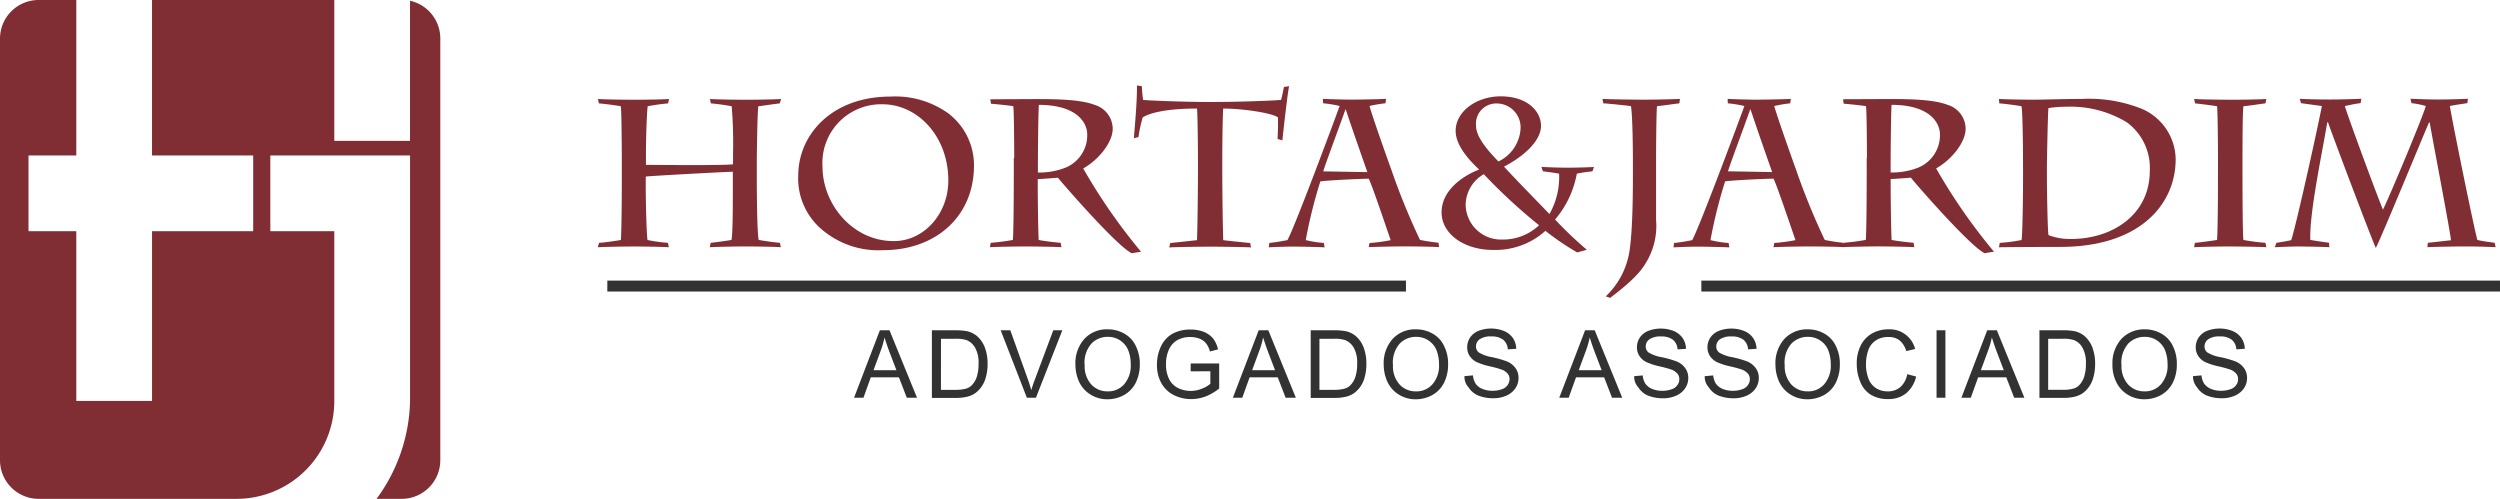
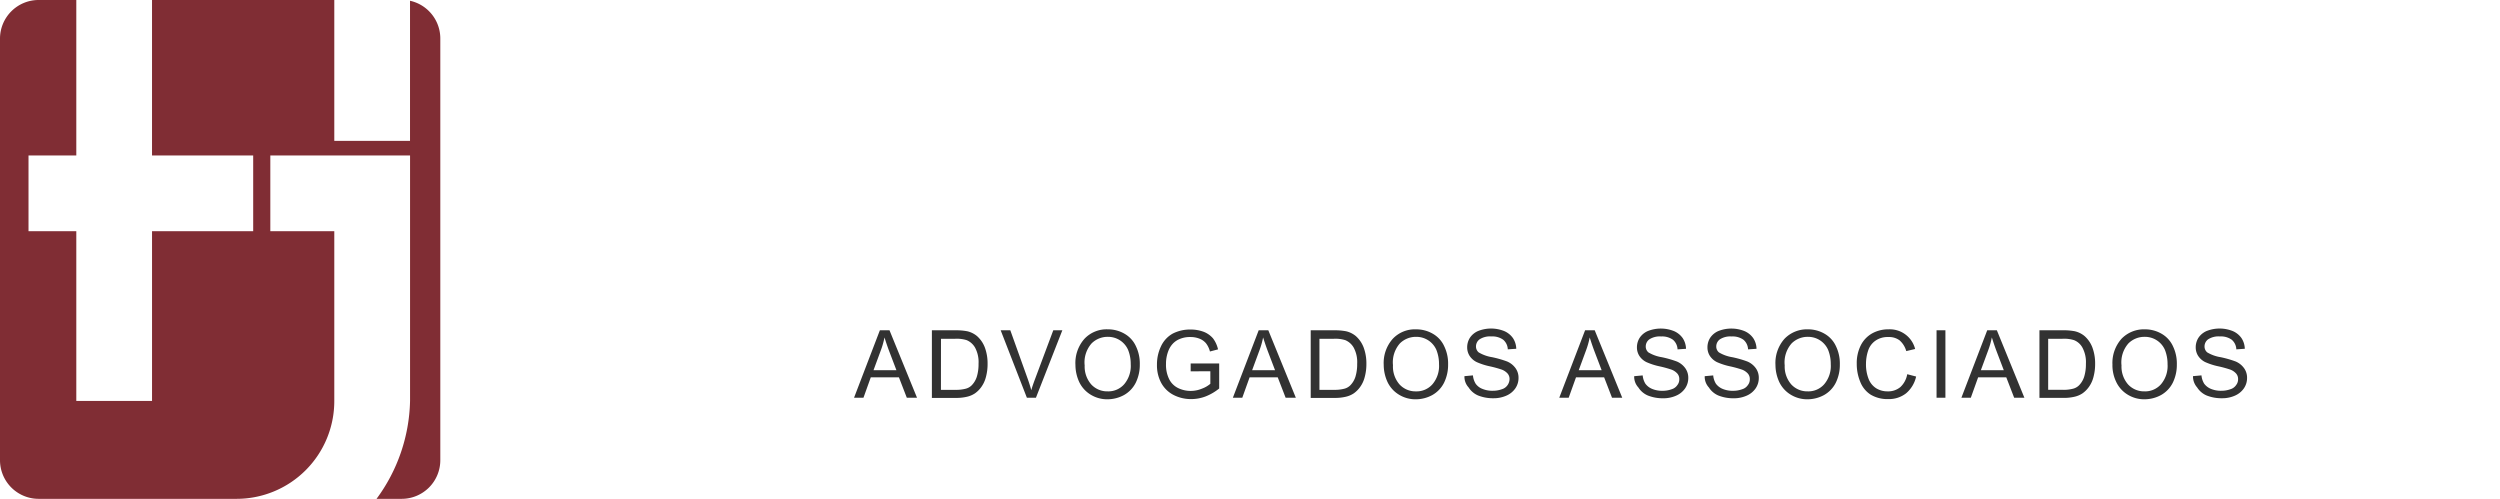
<svg xmlns="http://www.w3.org/2000/svg" width="263.452" height="52.568" viewBox="0 0 263.452 52.568">
  <g transform="translate(1608.269 -7857.48)">
-     <path d="M66.651,599.22c0,2.558.041,6.213.2,6.964.447.081,1.787.284,2.234.3l.1.467c-.426-.041-2.68-.081-3.716-.081-.954,0-3.025.041-3.777.081l.1-.467c.325-.02,1.787-.223,2.193-.3.142-.751.142-3.553.142-5.909V599c-1.036.02-8.873.447-9.178.508v.772c0,2.254.081,5.076.183,5.909a15.612,15.612,0,0,0,2.152.3l.1.467c-.467-.041-2.66-.081-3.594-.081-1.157,0-3.228.041-3.9.081l.142-.467c.508-.02,1.888-.223,2.294-.3.081-1.036.1-4.751.1-6.437v-2.071c0-.711-.02-4.853-.1-5.584-.406-.081-1.766-.264-2.315-.3l-.1-.467c.386.041,2.477.081,3.9.081,1.36,0,3.249-.041,3.594-.081l-.1.467a21.065,21.065,0,0,0-2.152.3c-.081.589-.183,3.208-.183,5.1v1.076c.548,0,8.284.081,9.178-.061v-1.015a48.1,48.1,0,0,0-.142-5.1,21.207,21.207,0,0,0-2.193-.3l-.1-.467c.386.041,2.437.081,3.8.081,1.442,0,3.289-.041,3.7-.081l-.142.467c-.447.041-1.6.223-2.254.3-.1.447-.162,4.995-.162,5.584Zm6.5,5.543a7.021,7.021,0,0,1-2.132-5.34c0-4.386,3.594-8.345,9.706-8.345a9.6,9.6,0,0,1,6.132,1.787,6.864,6.864,0,0,1,2.68,5.482c0,5.421-4.1,8.914-9.543,8.914A9.186,9.186,0,0,1,73.149,604.763Zm13.685-4.832c0-4.69-3.249-8.041-6.924-8.041a6.18,6.18,0,0,0-6.335,6.579c0,3.959,3.188,7.838,7.492,7.838C84.235,606.326,86.834,603.463,86.834,599.93Zm6.944-2.376c0-.792-.02-5.036-.1-5.462-.386-.081-1.888-.223-2.355-.264l-.061-.467,4.751-.02c2.091,0,4.731.02,6.234.609a2.649,2.649,0,0,1,1.909,2.518c0,1.4-1.421,3.228-3.107,4.183a60.428,60.428,0,0,0,6.091,8.772l-.975.162c-1.543-.711-7.431-7.492-7.777-7.959-.832.061-1.746.142-2.132.142v.569c0,1.442.041,4.833.1,5.848.386.1,1.827.264,2.315.3l.081.467c-.548-.041-2.782-.081-3.8-.081-.914,0-3.228.041-3.736.081l.081-.467a22.487,22.487,0,0,0,2.335-.3c.081-.65.1-4.975.1-7.289v-1.34Zm2.477,1.523a7.46,7.46,0,0,0,2.7-.426,3.694,3.694,0,0,0,2.518-3.553c0-1.421-1.279-3.147-5.1-3.147-.061.914-.1,4.853-.1,6.437v.69Zm10.132-3.614c.081-1.056.345-3.817.325-5.563l.508.081c.02.284.061.975.142,1.442.345.061,4.162.223,7.147.223,3.208,0,7.025-.162,7.391-.223.081-.264.223-.954.3-1.36l.548-.081c-.142.508-.65,5.036-.711,5.706l-.508-.142c.041-.893.061-1.787.041-2.274-.548-.447-3.635-.934-5.767-.934-.061.589-.1,3.817-.1,5.421v.995c0,1.949.041,5.685.1,7.452.426.061,2.437.264,2.843.3l.081.467c-.528-.041-3.107-.081-4.325-.081-.995,0-3.655.041-4.284.081l.1-.467c.508-.041,2.294-.244,2.822-.3.061-1.726.1-5.523.1-7.452v-.995c0-1.645-.041-4.914-.1-5.421-3.533,0-5.137.548-5.726.934a16.34,16.34,0,0,0-.447,2.071Zm24.832,11.046a18.524,18.524,0,0,0,2.233-.3c-.406-1.157-1.97-5.827-2.315-6.477-.772,0-4.284.162-5.1.284A50.915,50.915,0,0,0,124.5,606.2a11.031,11.031,0,0,0,1.909.3l.081.467c-.69-.041-2.7-.081-3.33-.081-.569,0-2.051.041-2.558.081l.061-.467a18.72,18.72,0,0,0,1.909-.3c.792-1.4,5.2-13.279,5.5-14.132a12.047,12.047,0,0,0-1.746-.284l-.02-.467c.67.041,2.5.081,2.883.081.934,0,3.147-.041,3.777-.081l-.061.467a13.866,13.866,0,0,0-1.685.284c.264.975,1.482,4.447,2.315,6.761a72.112,72.112,0,0,0,3.005,7.35c.65.142,1.279.223,1.949.3l.061.467c-.264-.041-2.5-.081-3.675-.081-.65,0-3.147.041-3.736.081Zm-2.5-14.071h-.041c-.69,1.969-2.132,5.787-2.335,6.518l4.65.081C130.489,597.6,129.108,593.656,128.722,592.438ZM153.108,607.5a27.124,27.124,0,0,1-3.35-2.274,7.858,7.858,0,0,1-5.543,2.01c-3.025,0-5.4-1.685-5.4-3.959s2.152-3.817,3.959-4.508c-1.5-1.4-2.477-2.8-2.477-4.081,0-2.01,2.152-3.635,4.751-3.635,2.822,0,4.244,1.584,4.244,3.107s-1.685,3.147-3.9,4.3c1.462,1.584,3.655,3.817,4.792,4.995A7.9,7.9,0,0,0,151.2,599.2c-.447-.081-1.137-.183-1.706-.244l-.162-.467c.751.041,1.848.081,2.843.081.69,0,2.416-.041,2.7-.081l-.162.467a15.081,15.081,0,0,0-1.645.244,10.278,10.278,0,0,1-2.294,4.833,40.994,40.994,0,0,0,3.35,3.188Zm-4.02-2.863a58.255,58.255,0,0,1-5.827-5.381,3.783,3.783,0,0,0-1.909,3.188,3.725,3.725,0,0,0,3.838,3.7A5.554,5.554,0,0,0,149.088,604.641Zm-6.64-10.477c0,1.157,1.157,2.518,2.355,3.756a4.082,4.082,0,0,0,2.335-3.472,2.519,2.519,0,0,0-2.518-2.64A2.131,2.131,0,0,0,142.448,594.164Zm16.528,3.655c0-.833-.02-4.569-.2-5.726-.528-.081-2.274-.264-2.924-.3l-.081-.467c.528.041,3.147.081,4.345.081s3.066-.041,3.817-.081l-.061.467c-.386.041-1.584.223-2.355.3-.081.69-.1,5.218-.1,5.706v6.274a7.4,7.4,0,0,1-1.036,4.467c-.548.954-1.421,1.949-3.8,3.756l-.467-.162a8.292,8.292,0,0,0,2.335-3.959c.325-1.157.528-3.9.528-8.832Zm14.9,8.69a18.526,18.526,0,0,0,2.234-.3c-.406-1.157-1.97-5.827-2.315-6.477-.772,0-4.284.162-5.1.284a50.914,50.914,0,0,0-1.543,6.193,11.031,11.031,0,0,0,1.909.3l.081.467c-.69-.041-2.7-.081-3.33-.081-.569,0-2.051.041-2.558.081l.061-.467a18.72,18.72,0,0,0,1.909-.3c.792-1.4,5.2-13.279,5.5-14.132a12.048,12.048,0,0,0-1.746-.284l-.02-.467c.67.041,2.5.081,2.883.081.934,0,3.147-.041,3.777-.081l-.061.467a13.865,13.865,0,0,0-1.685.284c.264.975,1.482,4.447,2.315,6.761a72.112,72.112,0,0,0,3.005,7.35c.65.142,1.279.223,1.949.3l.061.467c-.264-.041-2.5-.081-3.675-.081-.65,0-3.147.041-3.736.081Zm-2.5-14.071h-.041c-.69,1.969-2.132,5.787-2.335,6.518l4.65.081C173.149,597.6,171.768,593.656,171.382,592.438Zm12.264,5.117c0-.792-.02-5.036-.1-5.462-.386-.081-1.888-.223-2.355-.264l-.061-.467,4.772-.02c2.091,0,4.731.02,6.234.609a2.649,2.649,0,0,1,1.909,2.518c0,1.4-1.421,3.228-3.107,4.183a60.428,60.428,0,0,0,6.091,8.772l-.975.162c-1.543-.711-7.431-7.492-7.777-7.959-.832.061-1.746.142-2.132.142v.569c0,1.442.041,4.833.1,5.848.386.1,1.827.264,2.315.3l.081.467c-.548-.041-2.782-.081-3.8-.081-.914,0-3.228.041-3.736.081l.081-.467a22.488,22.488,0,0,0,2.335-.3c.081-.65.1-4.975.1-7.289v-1.34Zm2.477,1.523a7.46,7.46,0,0,0,2.7-.426,3.694,3.694,0,0,0,2.518-3.553c0-1.421-1.279-3.147-5.1-3.147-.061.914-.1,4.853-.1,6.437v.69Zm13.97-1.5c0-.995-.041-5.036-.162-5.482-.569-.1-1.807-.264-2.335-.3l-.041-.467c.325.041,2.721.081,3.655.081.772,0,3.411-.081,5.1-.081a15.054,15.054,0,0,1,6.234,1.015,5.861,5.861,0,0,1,3.635,5.34c0,4.67-3.675,9.239-12.162,9.239-1.239,0-5.929.02-6.457.041l.081-.467a16.613,16.613,0,0,0,2.294-.3c.1-.365.162-4.3.162-6.883Zm2.518,1.949c0,1.2.061,5.34.162,6.152a6.267,6.267,0,0,0,2.416.406c4.223,0,8.264-2.477,8.264-7.188a5.94,5.94,0,0,0-2.416-5.1,11.4,11.4,0,0,0-6.315-1.645,12.238,12.238,0,0,0-1.949.142c-.061.325-.162,5.421-.162,6.4v.832Zm18.03-1.827c0-.731-.02-4.853-.1-5.6-.447-.081-1.909-.264-2.315-.3l-.1-.467c.426.041,2.457.081,4.2.081,1.137,0,3.025-.041,3.411-.081l-.1.467c-.447.041-1.523.223-2.315.3-.081.447-.1,3.005-.1,5.726v1.36c0,2.883.02,6.558.1,7.005a21.4,21.4,0,0,0,2.315.3l.1.467c-.487-.041-2.782-.081-4.162-.081-.751,0-2.782.041-3.452.081l.081-.467c.386-.02,1.888-.223,2.335-.3.081-.934.1-5.015.1-7.188Zm11.736,9.259c-.3-.041-2.883-.081-3.289-.081-.589,0-1.726.041-2.457.081l.162-.467c.386-.061,1.076-.162,1.563-.284.487-1.4,2.9-12.3,3.228-14.132l-2.193-.3-.142-.467c.284.041,2.01.081,3.188.081.954,0,2.7-.041,3.31-.081l-.081.467c-.609.061-1.239.223-1.665.3.65,2.01,3.33,9.239,4.02,10.924.65-1.259,4.467-10.416,4.508-10.924a8.224,8.224,0,0,0-1.5-.3l-.1-.467c.711.041,2.213.081,2.985.081.711,0,2.558-.041,3.066-.081l-.061.467c-.3.041-1.4.2-1.848.3.426,2.477,2.518,12.711,2.9,14.112.548.142,1.442.244,1.827.3l.1.467c-.751-.041-2.071-.081-3.107-.081-1.015,0-3.452.041-4.081.081l.041-.467c.3-.02,1.99-.223,2.437-.264-.041-.812-1.97-10.761-2.234-12.406h-.081c-.589,1.34-4.954,11.959-5.6,13.218-.609-1.36-4.772-12.406-5.036-13.239h-.081c-.569,3.391-1.888,9.523-1.787,12.386.406.081,1.645.264,1.97.3Z" transform="translate(-1595.169 7276.58)" fill="#802d34" />
-     <path d="M134.762,692.357H50.6V691.2h84.162ZM250.052,691.2H165.889v1.157h84.162Z" transform="translate(-1594.869 7195.848)" fill="#323232" />
    <path d="M179.9,723.389l2.721-7.107h1.015l2.9,7.107h-1.076l-.832-2.152h-2.964l-.772,2.152Zm2.051-2.9h2.416l-.751-1.97c-.223-.589-.386-1.1-.508-1.482a8.545,8.545,0,0,1-.386,1.36Zm6.152,2.9v-7.107h2.457a6.348,6.348,0,0,1,1.259.1,2.477,2.477,0,0,1,1.036.508,3.038,3.038,0,0,1,.833,1.218,4.8,4.8,0,0,1,.284,1.685,5.18,5.18,0,0,1-.183,1.442,3.072,3.072,0,0,1-.487,1.036,2.817,2.817,0,0,1-.65.65,2.519,2.519,0,0,1-.853.365,4.759,4.759,0,0,1-1.137.122H188.1Zm.954-.832h1.523a3.885,3.885,0,0,0,1.1-.122,1.364,1.364,0,0,0,.629-.365,2.272,2.272,0,0,0,.528-.893,4.5,4.5,0,0,0,.183-1.36,3.227,3.227,0,0,0-.365-1.706,1.837,1.837,0,0,0-.893-.792,3.519,3.519,0,0,0-1.218-.142h-1.482Zm9.056.832-2.761-7.107h1.015l1.848,5.157q.213.609.365,1.157c.1-.386.244-.771.386-1.157l1.929-5.157h.954l-2.782,7.107Zm5.117-3.452a3.833,3.833,0,0,1,.954-2.761,3.2,3.2,0,0,1,2.457-.995,3.478,3.478,0,0,1,1.766.467,2.91,2.91,0,0,1,1.2,1.32,4.18,4.18,0,0,1,.406,1.909,4.274,4.274,0,0,1-.426,1.929,3.063,3.063,0,0,1-1.239,1.3,3.639,3.639,0,0,1-1.726.447,3.323,3.323,0,0,1-1.787-.487,3.129,3.129,0,0,1-1.2-1.32A4.342,4.342,0,0,1,203.23,719.937Zm.975.02a2.865,2.865,0,0,0,.69,2.03,2.286,2.286,0,0,0,1.726.731,2.218,2.218,0,0,0,1.746-.751,2.975,2.975,0,0,0,.69-2.112,3.991,3.991,0,0,0-.284-1.523,2.293,2.293,0,0,0-2.112-1.36,2.391,2.391,0,0,0-1.726.69A3.019,3.019,0,0,0,204.2,719.958Zm11.168.65v-.832h3.005v2.64a5.409,5.409,0,0,1-1.421.833,4.286,4.286,0,0,1-1.5.284,4.008,4.008,0,0,1-1.909-.447,3.085,3.085,0,0,1-1.3-1.3,3.916,3.916,0,0,1-.426-1.888,4.4,4.4,0,0,1,.426-1.929,2.949,2.949,0,0,1,1.239-1.34,4.017,4.017,0,0,1,1.868-.426,3.905,3.905,0,0,1,1.4.244,2.493,2.493,0,0,1,.975.69,3.05,3.05,0,0,1,.528,1.157l-.853.223a2.384,2.384,0,0,0-.406-.853,1.689,1.689,0,0,0-.67-.487,2.527,2.527,0,0,0-.975-.183,2.741,2.741,0,0,0-1.117.2,2.043,2.043,0,0,0-.751.508,2.34,2.34,0,0,0-.447.711,3.686,3.686,0,0,0-.264,1.421,3.388,3.388,0,0,0,.325,1.584,2.07,2.07,0,0,0,.954.954,2.993,2.993,0,0,0,1.32.3,3.083,3.083,0,0,0,1.2-.244,2.823,2.823,0,0,0,.873-.508v-1.32Zm4.447,2.782,2.721-7.107h1.015l2.9,7.107h-1.076l-.832-2.152h-2.964l-.772,2.152Zm2.03-2.9h2.416l-.751-1.97c-.223-.589-.386-1.1-.508-1.482a8.543,8.543,0,0,1-.386,1.36Zm6.173,2.9v-7.107h2.457a6.347,6.347,0,0,1,1.259.1,2.478,2.478,0,0,1,1.036.508,3.037,3.037,0,0,1,.832,1.218,4.8,4.8,0,0,1,.284,1.685,5.18,5.18,0,0,1-.183,1.442,3.072,3.072,0,0,1-.487,1.036,2.816,2.816,0,0,1-.65.65,2.519,2.519,0,0,1-.853.365,4.759,4.759,0,0,1-1.137.122h-2.558Zm.934-.832h1.523a3.885,3.885,0,0,0,1.1-.122,1.364,1.364,0,0,0,.629-.365,2.272,2.272,0,0,0,.528-.893,4.5,4.5,0,0,0,.183-1.36,3.227,3.227,0,0,0-.365-1.706,1.837,1.837,0,0,0-.893-.792,3.519,3.519,0,0,0-1.218-.142h-1.5v5.381Zm6.761-2.619a3.833,3.833,0,0,1,.954-2.761,3.2,3.2,0,0,1,2.457-.995,3.478,3.478,0,0,1,1.767.467,2.91,2.91,0,0,1,1.2,1.32,4.18,4.18,0,0,1,.406,1.909,4.275,4.275,0,0,1-.426,1.929,3.063,3.063,0,0,1-1.239,1.3,3.639,3.639,0,0,1-1.726.447,3.323,3.323,0,0,1-1.787-.487,3.129,3.129,0,0,1-1.2-1.32A4.342,4.342,0,0,1,235.717,719.937Zm.975.02a2.865,2.865,0,0,0,.69,2.03,2.286,2.286,0,0,0,1.726.731,2.218,2.218,0,0,0,1.746-.751,2.975,2.975,0,0,0,.69-2.112,3.991,3.991,0,0,0-.284-1.523,2.293,2.293,0,0,0-2.112-1.36,2.391,2.391,0,0,0-1.726.69A3.019,3.019,0,0,0,236.692,719.958Zm7.533,1.157.893-.081a2.013,2.013,0,0,0,.284.873,1.551,1.551,0,0,0,.711.548,2.708,2.708,0,0,0,1.1.2,2.762,2.762,0,0,0,.954-.162,1.1,1.1,0,0,0,.609-.447,1.149,1.149,0,0,0,.2-.609.867.867,0,0,0-.2-.589,1.55,1.55,0,0,0-.629-.426,11.685,11.685,0,0,0-1.259-.345,6.81,6.81,0,0,1-1.381-.447,1.88,1.88,0,0,1-.751-.67,1.637,1.637,0,0,1-.244-.893,1.855,1.855,0,0,1,.3-1.015,1.971,1.971,0,0,1,.893-.711,3.719,3.719,0,0,1,2.7.02,2.166,2.166,0,0,1,.934.751,2.13,2.13,0,0,1,.345,1.117l-.893.061a1.391,1.391,0,0,0-.487-1.015,1.957,1.957,0,0,0-1.239-.345,2.019,2.019,0,0,0-1.239.3.924.924,0,0,0-.386.751.8.8,0,0,0,.284.629,3.95,3.95,0,0,0,1.421.508,11.141,11.141,0,0,1,1.563.447,2.092,2.092,0,0,1,.914.731,1.715,1.715,0,0,1,.3,1.015,1.909,1.909,0,0,1-.325,1.076,2.205,2.205,0,0,1-.934.772,3.26,3.26,0,0,1-1.36.284,4.233,4.233,0,0,1-1.624-.284,2.2,2.2,0,0,1-1.015-.853A1.656,1.656,0,0,1,244.225,721.115Zm9.99,2.274,2.721-7.107h1.015l2.9,7.107h-1.076l-.832-2.152h-2.964l-.772,2.152Zm2.051-2.9h2.416l-.751-1.97c-.223-.589-.386-1.1-.508-1.482a8.545,8.545,0,0,1-.386,1.36Zm5.848.629.893-.081a2.012,2.012,0,0,0,.284.873,1.666,1.666,0,0,0,.711.548,2.708,2.708,0,0,0,1.1.2,2.762,2.762,0,0,0,.954-.162,1.1,1.1,0,0,0,.609-.447.958.958,0,0,0,.2-.609.867.867,0,0,0-.2-.589,1.549,1.549,0,0,0-.629-.426,11.683,11.683,0,0,0-1.259-.345,6.81,6.81,0,0,1-1.381-.447,1.881,1.881,0,0,1-.751-.67,1.637,1.637,0,0,1-.244-.893,1.855,1.855,0,0,1,.3-1.015,1.971,1.971,0,0,1,.893-.711,3.719,3.719,0,0,1,2.7.02,2.166,2.166,0,0,1,.934.751,2.13,2.13,0,0,1,.345,1.117l-.893.061a1.391,1.391,0,0,0-.487-1.015,1.957,1.957,0,0,0-1.239-.345,2.019,2.019,0,0,0-1.239.3.924.924,0,0,0-.386.751.8.8,0,0,0,.284.629,3.95,3.95,0,0,0,1.421.508,11.141,11.141,0,0,1,1.563.447,2.093,2.093,0,0,1,.914.731,1.715,1.715,0,0,1,.3,1.015,1.909,1.909,0,0,1-.325,1.076,2.205,2.205,0,0,1-.934.772,3.26,3.26,0,0,1-1.36.284,4.233,4.233,0,0,1-1.624-.284,2.2,2.2,0,0,1-1.015-.853A1.656,1.656,0,0,1,262.113,721.115Zm7.431,0,.893-.081a2.011,2.011,0,0,0,.284.873,1.666,1.666,0,0,0,.711.548,2.708,2.708,0,0,0,1.1.2,2.762,2.762,0,0,0,.954-.162,1.1,1.1,0,0,0,.609-.447.958.958,0,0,0,.2-.609.867.867,0,0,0-.2-.589,1.55,1.55,0,0,0-.629-.426,11.684,11.684,0,0,0-1.259-.345,6.81,6.81,0,0,1-1.381-.447,1.881,1.881,0,0,1-.751-.67,1.637,1.637,0,0,1-.244-.893,1.855,1.855,0,0,1,.3-1.015,1.971,1.971,0,0,1,.893-.711,3.719,3.719,0,0,1,2.7.02,2.165,2.165,0,0,1,.934.751,2.13,2.13,0,0,1,.345,1.117l-.893.061a1.391,1.391,0,0,0-.487-1.015,1.957,1.957,0,0,0-1.239-.345,2.019,2.019,0,0,0-1.239.3.924.924,0,0,0-.386.751.8.8,0,0,0,.284.629,3.95,3.95,0,0,0,1.421.508,11.14,11.14,0,0,1,1.563.447,2.092,2.092,0,0,1,.914.731,1.715,1.715,0,0,1,.3,1.015,1.909,1.909,0,0,1-.325,1.076,2.205,2.205,0,0,1-.934.772,3.26,3.26,0,0,1-1.36.284,4.233,4.233,0,0,1-1.624-.284,2.2,2.2,0,0,1-1.015-.853A1.655,1.655,0,0,1,269.545,721.115ZM277,719.937a3.833,3.833,0,0,1,.954-2.761,3.272,3.272,0,0,1,2.457-.995,3.478,3.478,0,0,1,1.767.467,2.91,2.91,0,0,1,1.2,1.32,4.179,4.179,0,0,1,.406,1.909,4.275,4.275,0,0,1-.426,1.929,3.063,3.063,0,0,1-1.239,1.3,3.639,3.639,0,0,1-1.726.447,3.323,3.323,0,0,1-1.787-.487,3.129,3.129,0,0,1-1.2-1.32A4.341,4.341,0,0,1,277,719.937Zm.975.02a2.865,2.865,0,0,0,.69,2.03,2.286,2.286,0,0,0,1.726.731,2.217,2.217,0,0,0,1.746-.751,2.975,2.975,0,0,0,.69-2.112,3.991,3.991,0,0,0-.284-1.523,2.293,2.293,0,0,0-2.112-1.36,2.391,2.391,0,0,0-1.726.69A3.019,3.019,0,0,0,277.971,719.958Zm12.914.954.934.244a3.219,3.219,0,0,1-1.056,1.767,2.909,2.909,0,0,1-1.868.609,3.44,3.44,0,0,1-1.868-.467,2.831,2.831,0,0,1-1.1-1.36,4.918,4.918,0,0,1-.365-1.909,4.155,4.155,0,0,1,.426-1.929,2.992,2.992,0,0,1,1.2-1.259,3.507,3.507,0,0,1,1.726-.426,2.753,2.753,0,0,1,2.8,2.071l-.934.223a2.335,2.335,0,0,0-.711-1.137,1.844,1.844,0,0,0-1.178-.345,2.245,2.245,0,0,0-1.36.386,2.032,2.032,0,0,0-.772,1.056,4.441,4.441,0,0,0-.223,1.36,4.176,4.176,0,0,0,.264,1.584,2.047,2.047,0,0,0,.812,1.015,2.262,2.262,0,0,0,1.2.325,2.017,2.017,0,0,0,1.34-.447A2.4,2.4,0,0,0,290.885,720.912Zm3.086,2.477v-7.107h.934v7.107Zm2.619,0,2.721-7.107h1.015l2.9,7.107h-1.076l-.832-2.152h-2.964l-.772,2.152Zm2.051-2.9h2.416l-.751-1.97c-.223-.589-.386-1.1-.508-1.482a8.545,8.545,0,0,1-.386,1.36Zm6.173,2.9v-7.107h2.457a6.347,6.347,0,0,1,1.259.1,2.477,2.477,0,0,1,1.036.508,3.037,3.037,0,0,1,.832,1.218,4.8,4.8,0,0,1,.284,1.685,5.18,5.18,0,0,1-.183,1.442,3.072,3.072,0,0,1-.487,1.036,2.817,2.817,0,0,1-.65.65,2.519,2.519,0,0,1-.853.365,4.884,4.884,0,0,1-1.137.122h-2.558Zm.934-.832h1.523a3.885,3.885,0,0,0,1.1-.122,1.363,1.363,0,0,0,.629-.365,2.272,2.272,0,0,0,.528-.893,4.5,4.5,0,0,0,.183-1.36,3.227,3.227,0,0,0-.366-1.706,1.741,1.741,0,0,0-.893-.792,3.518,3.518,0,0,0-1.218-.142h-1.5v5.381Zm6.761-2.619a3.833,3.833,0,0,1,.954-2.761,3.272,3.272,0,0,1,2.457-.995,3.478,3.478,0,0,1,1.767.467,2.91,2.91,0,0,1,1.2,1.32,4.18,4.18,0,0,1,.406,1.909,4.275,4.275,0,0,1-.426,1.929,3.063,3.063,0,0,1-1.239,1.3,3.639,3.639,0,0,1-1.726.447,3.323,3.323,0,0,1-1.787-.487,3.129,3.129,0,0,1-1.2-1.32A4.048,4.048,0,0,1,312.509,719.937Zm.954.02a2.865,2.865,0,0,0,.69,2.03,2.286,2.286,0,0,0,1.726.731,2.217,2.217,0,0,0,1.746-.751,2.975,2.975,0,0,0,.69-2.112,3.991,3.991,0,0,0-.284-1.523,2.293,2.293,0,0,0-2.112-1.36,2.391,2.391,0,0,0-1.726.69A3.019,3.019,0,0,0,313.463,719.958ZM321,721.115l.893-.081a2.012,2.012,0,0,0,.284.873,1.666,1.666,0,0,0,.711.548,2.708,2.708,0,0,0,1.1.2,2.762,2.762,0,0,0,.954-.162,1.1,1.1,0,0,0,.609-.447.958.958,0,0,0,.2-.609.867.867,0,0,0-.2-.589,1.549,1.549,0,0,0-.629-.426,11.682,11.682,0,0,0-1.259-.345,6.81,6.81,0,0,1-1.381-.447,1.881,1.881,0,0,1-.751-.67,1.637,1.637,0,0,1-.244-.893,1.855,1.855,0,0,1,.3-1.015,1.971,1.971,0,0,1,.893-.711,3.719,3.719,0,0,1,2.7.02,2.166,2.166,0,0,1,.934.751,2.13,2.13,0,0,1,.345,1.117l-.893.061a1.391,1.391,0,0,0-.487-1.015,1.957,1.957,0,0,0-1.239-.345,2.019,2.019,0,0,0-1.239.3.924.924,0,0,0-.386.751.8.8,0,0,0,.284.629,3.951,3.951,0,0,0,1.421.508,11.141,11.141,0,0,1,1.563.447,2.093,2.093,0,0,1,.914.731,1.715,1.715,0,0,1,.3,1.015,1.909,1.909,0,0,1-.325,1.076,2.205,2.205,0,0,1-.934.772,3.26,3.26,0,0,1-1.36.284,4.233,4.233,0,0,1-1.624-.284,2.2,2.2,0,0,1-1.015-.853A1.745,1.745,0,0,1,321,721.115Z" transform="translate(-1698.169 7176.004)" fill="#323232" />
    <path d="M474.2,316.161v44.447a4.073,4.073,0,0,1-4.061,4.061h-2.66a17.961,17.961,0,0,0,3.533-10.315V328.486H456.287v7.98h6.741v17.888a10.3,10.3,0,0,1-10.315,10.315H431.861a4.073,4.073,0,0,1-4.061-4.061V316.161a4.073,4.073,0,0,1,4.061-4.061h3.98v16.386h-5.036v7.98h5.036v17.888h7.98V336.465h10.66v-7.98H443.82V312.1h19.208v14.843h7.98V312.181A4.073,4.073,0,0,1,474.2,316.161Z" transform="translate(-2036.069 7545.379)" fill="#802d34" />
  </g>
</svg>